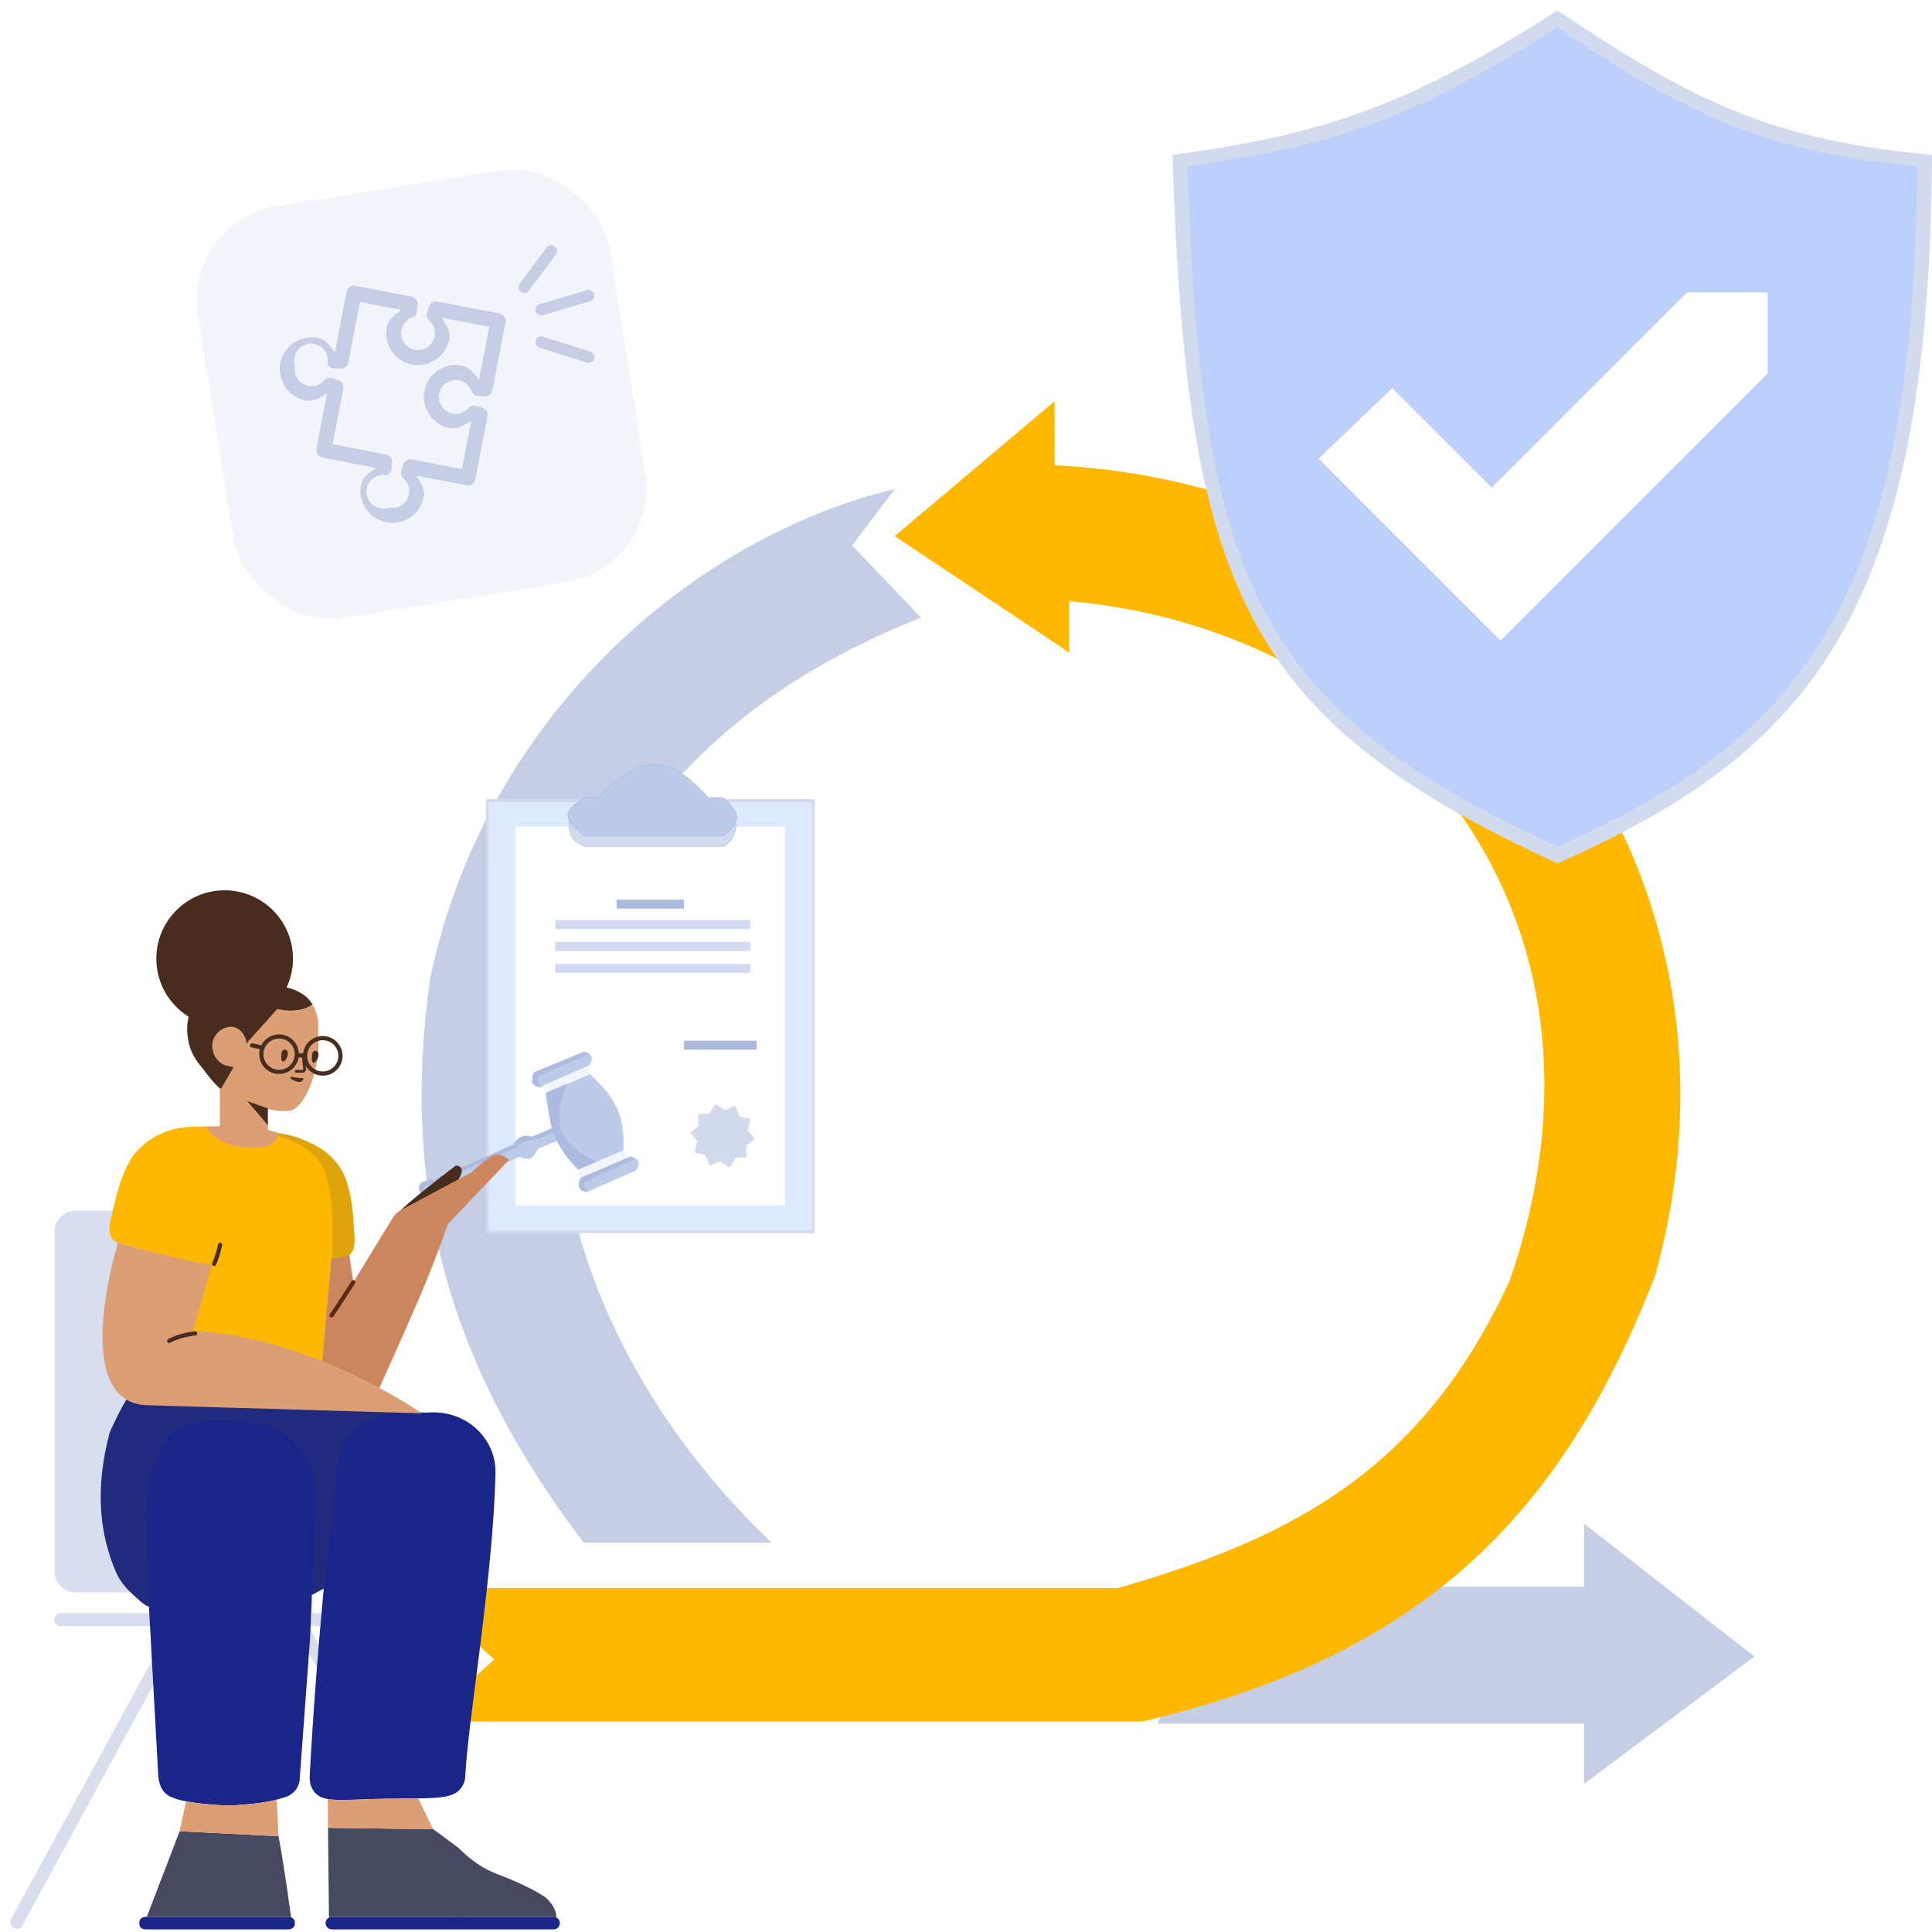
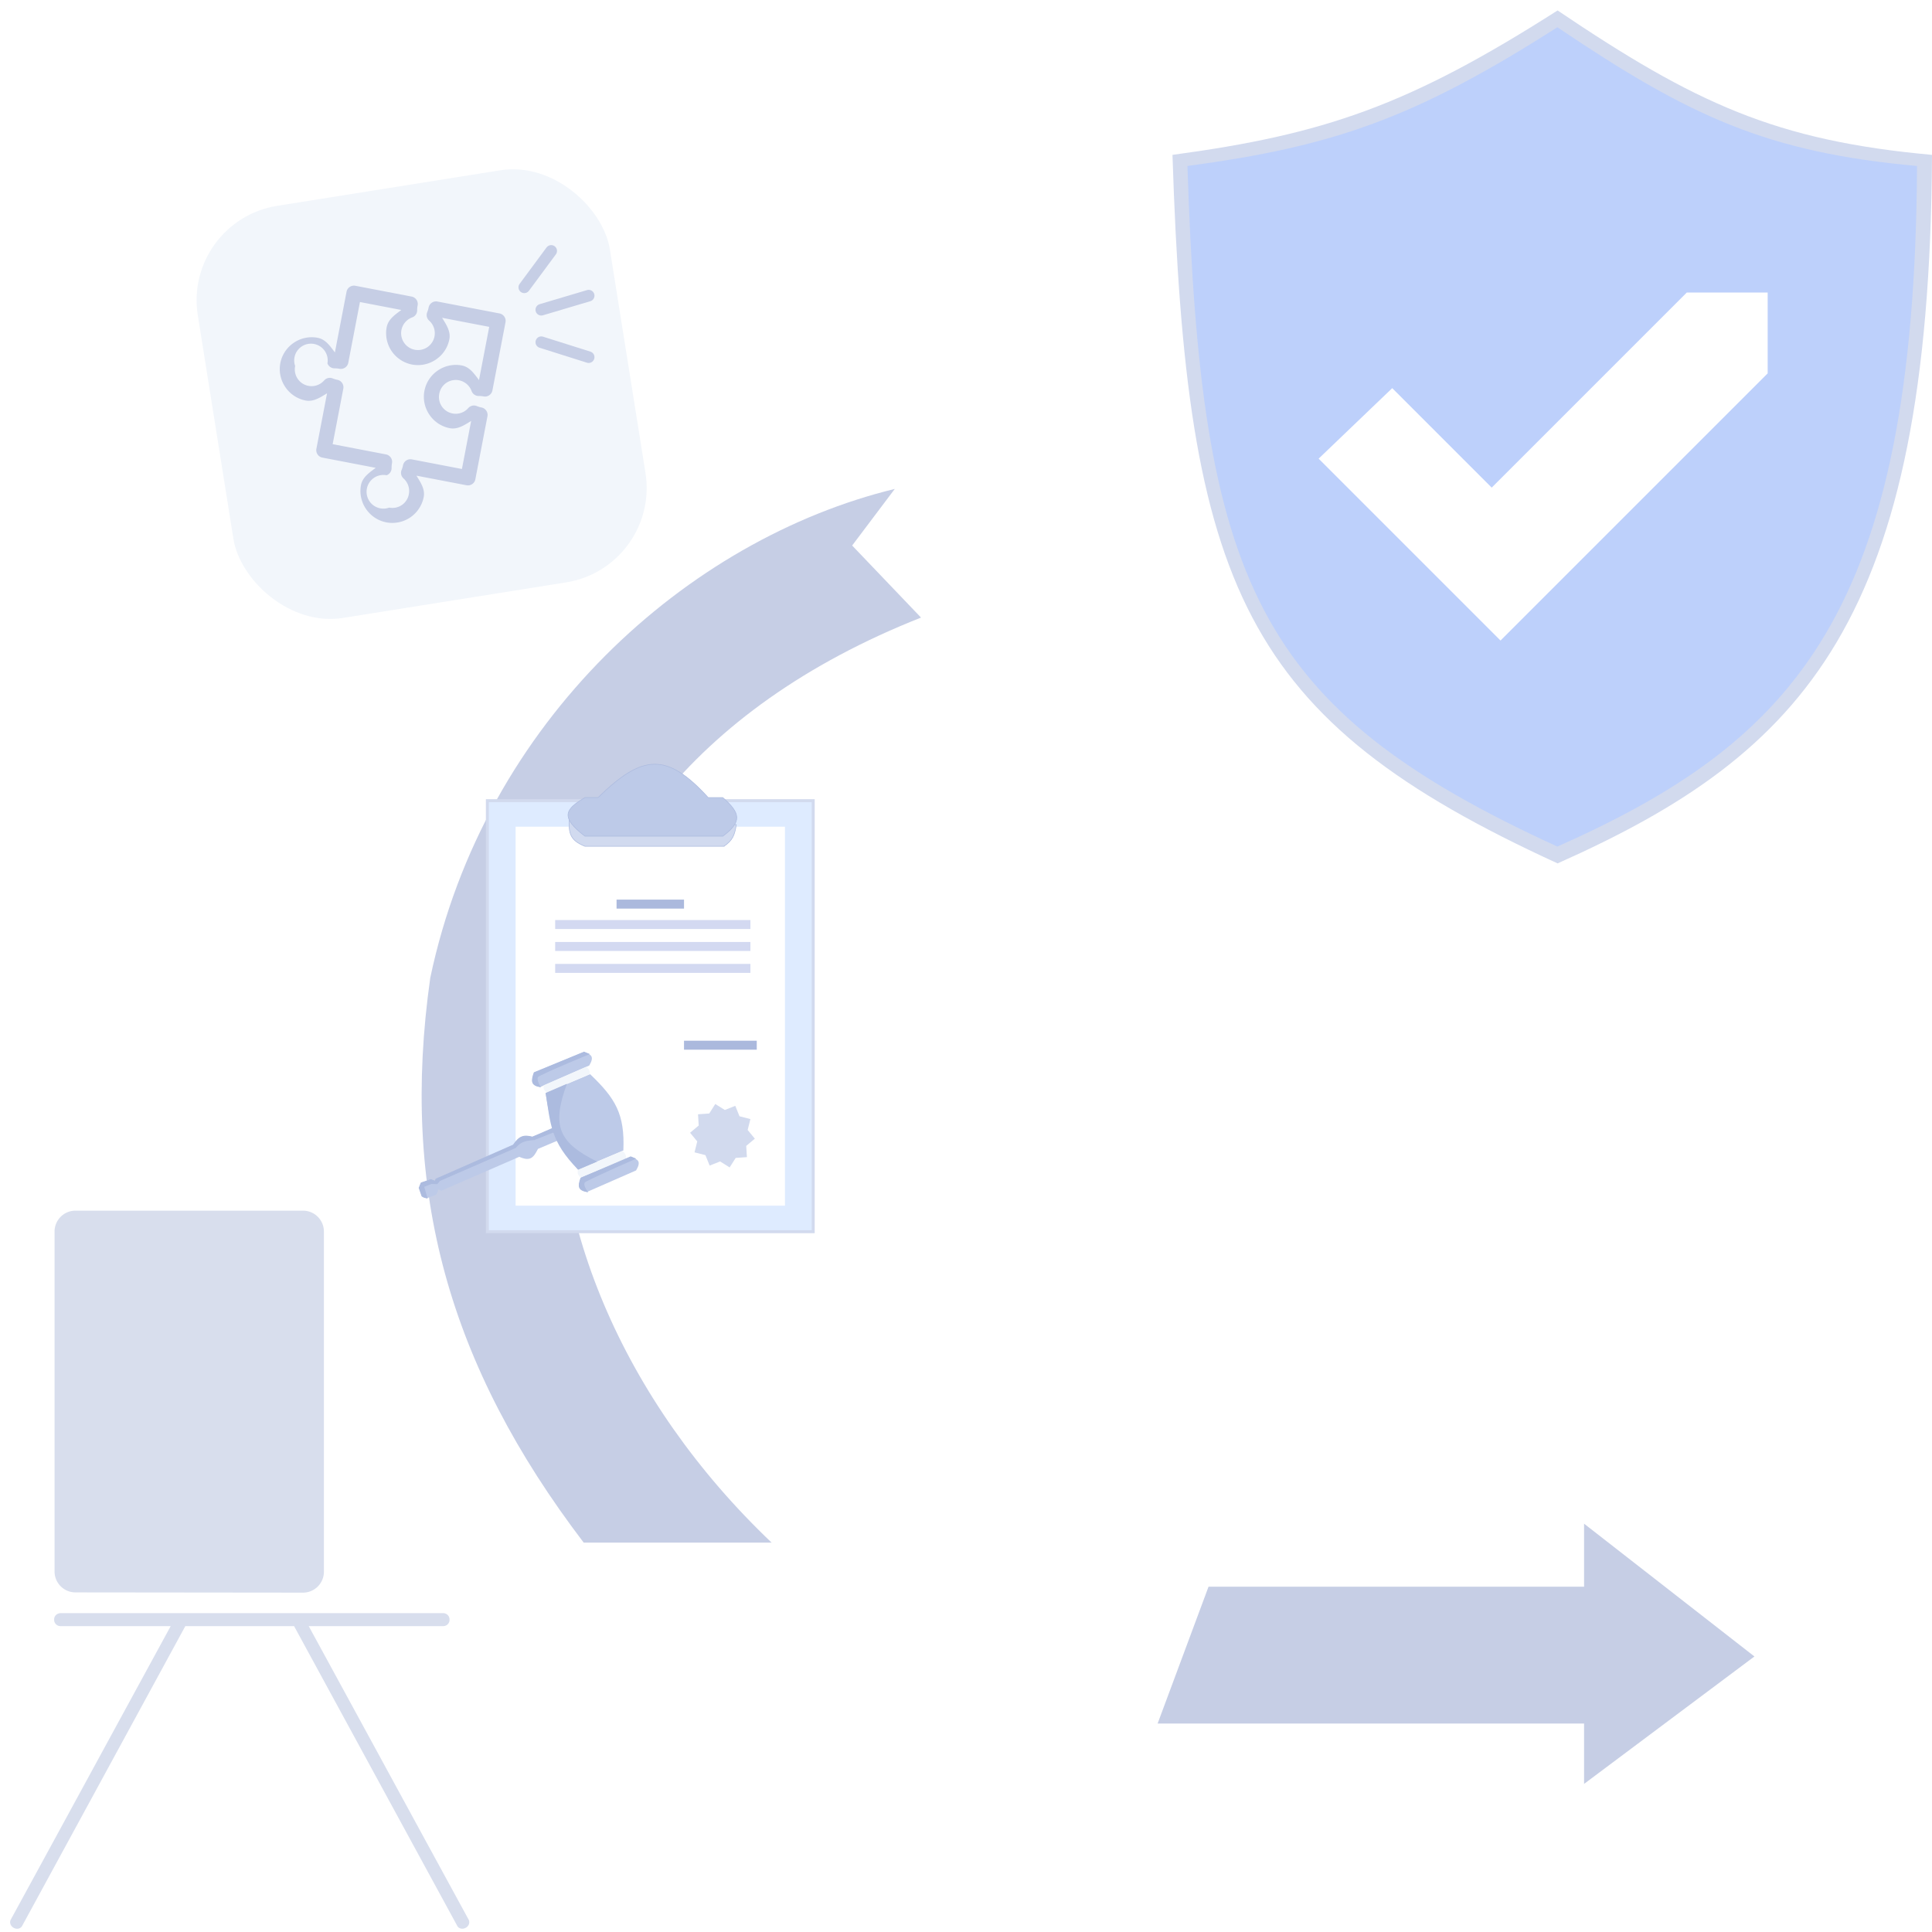
<svg xmlns="http://www.w3.org/2000/svg" width="400" height="400" fill="none">
  <g clip-path="url(#B)">
    <path d="M327.967 369.336V356.84h-88.293l10.538-28.326h77.755v-13.051l35.268 27.491-35.268 26.382z" fill="#c6cee5" />
-     <path d="M231.349 328.803H100.565 85.759l16.595 14.768-14.306 12.851h148.461c57.576-13.562 86.61-42.032 106.161-92.298 24.422-88.418-40.128-163.679-124.334-167.8V83.083l-33.104 27.901 36.135 24.118v-10.638c69.054 6.141 117.255 65.618 91.205 140.665-17.923 38.831-44.42 53.207-81.223 63.674z" fill="#ffb800" />
    <path d="M190.686 127.864c-95.987 37.968-92.734 132.71-30.936 191.516h-38.904C92.9 282.665 82.829 246.626 89.081 202.452c11.232-53.36 53.396-90.822 96.176-101.228l-8.827 11.721 14.256 14.919z" fill="#c6cee5" />
    <g filter="url(#A)">
      <path d="M400 32.063c-32.411-2.937-49.076-10.723-77.518-29.9-30.8 19.664-48.275 25.668-79.734 29.9 2.899 89.614 14.586 116.852 79.734 146.692 51.303-22.831 77.015-50.528 77.518-146.691z" fill="#d2daee" />
      <path d="M396.901 34.363c-31.134-2.821-47.142-10.3-74.463-28.722-29.586 18.889-46.373 24.657-76.592 28.722 2.784 86.082 14.011 112.248 76.592 140.912 49.281-21.932 73.98-48.537 74.463-140.912z" fill="#bdd0fb" />
      <path d="M308.839 107.829l-20.666-20.667-8.216 7.871 30.71 30.71 50.452-50.452V65.42h-9.871l-42.409 42.409z" fill="#fff" stroke="#fff" stroke-width="9.72" />
    </g>
    <rect x="37.839" y="45.729" width="86.4" height="86.4" rx="19.799" transform="rotate(350.95 37.839 45.729)" fill="#f2f6fb" />
    <path d="M104.657 66.734c.039-.203.039-.411-.002-.614a1.58 1.58 0 0 0-.239-.566 1.56 1.56 0 0 0-.437-.431c-.173-.113-.366-.191-.569-.23l-12.824-2.462c-.202-.04-.409-.041-.611-.001s-.394.119-.565.233-.318.261-.432.432-.194.363-.234.564a4.92 4.92 0 0 1-.286.956c-.126.3-.156.633-.084.951s.241.605.483.823c.569.508.955 1.189 1.1 1.937s.04 1.525-.298 2.208-.891 1.237-1.574 1.577-1.459.445-2.208.301-1.43-.529-1.939-1.097-.817-1.287-.878-2.048.129-1.52.541-2.161 1.023-1.131 1.74-1.392c.306-.112.569-.317.754-.585s.28-.588.274-.914a4.79 4.79 0 0 1 .098-.98c.039-.202.037-.411-.004-.612s-.123-.393-.239-.564-.265-.316-.437-.429-.365-.191-.568-.229L73.58 59.166c-.408-.078-.83.009-1.174.242s-.581.593-.659 1.001l-2.411 12.556c-.973-1.294-1.921-2.715-3.557-3.029-3.568-.685-7.055 1.678-7.74 5.246-.684 3.563 1.682 7.061 5.252 7.741 1.625.312 3.038-.656 4.421-1.498l-2.206 11.489c-.077.407.011.828.244 1.17s.592.579.999.657l11.042 2.12c-1.305.971-2.728 1.925-3.048 3.56-.685 3.568 1.686 7.044 5.254 7.729a6.62 6.62 0 0 0 7.726-5.237l.002-.011c.314-1.637-.656-3.038-1.503-4.422l10.357 1.988a1.57 1.57 0 0 0 1.175-.237c.171-.114.317-.262.431-.433s.193-.363.232-.565l2.505-13.044c.076-.406-.011-.826-.243-1.168s-.589-.579-.995-.658a4.96 4.96 0 0 1-.956-.286c-.3-.125-.631-.153-.948-.081s-.603.24-.82.482a3.47 3.47 0 0 1-4.152.827 3.47 3.47 0 0 1-1.858-3.804c.083-.45.255-.879.505-1.262s.574-.713.952-.971.804-.437 1.252-.529.91-.094 1.36-.006l.012.002c.589.115 1.138.381 1.595.771s.804.891 1.01 1.455c.112.305.315.568.583.751s.586.28.91.275c.333-.004.666.026.994.088.406.076.826-.011 1.168-.243s.579-.59.658-.995l2.709-14.106zm-3.369.936l-2.117 11.025c-.967-1.293-1.921-2.715-3.552-3.028-3.568-.685-7.06 1.676-7.746 5.245-.684 3.563 1.682 7.061 5.252 7.741 1.636.314 3.038-.656 4.421-1.498l-1.91 9.945-10.369-1.991c-.407-.078-.828.008-1.171.24s-.581.59-.66.997a4.57 4.57 0 0 1-.292.955c-.124.301-.151.634-.077.951s.245.603.489.819c.448.402.784.913.975 1.483s.231 1.18.115 1.771a3.45 3.45 0 0 1-4.069 2.768 3.49 3.49 0 0 1-1.579.191c-.534-.059-1.047-.241-1.499-.531s-.831-.68-1.108-1.141-.443-.979-.485-1.515.038-1.073.238-1.572.511-.945.912-1.303.878-.619 1.396-.763 1.062-.165 1.589-.063c.306-.111.57-.314.755-.581s.282-.586.278-.911.02-.659.081-.983c.04-.202.039-.409-.002-.611s-.121-.393-.235-.564-.262-.317-.433-.431-.363-.193-.565-.232l-11.048-2.121 2.208-11.5c.076-.406-.011-.826-.243-1.168s-.589-.579-.995-.658a4.95 4.95 0 0 1-.956-.286c-.299-.123-.629-.151-.945-.079s-.601.24-.817.481a3.47 3.47 0 0 1-4.159.836 3.47 3.47 0 0 1-1.857-3.814 3.47 3.47 0 0 1 .363-3.04c.289-.445.677-.818 1.132-1.09a3.47 3.47 0 0 1 3.052-.246 3.47 3.47 0 0 1 2.058 2.267 3.47 3.47 0 0 1 .081 1.57c.112.305.315.567.583.751s.586.28.91.275c.333-.004.666.026.994.088.406.076.826-.011 1.168-.243s.578-.59.658-.995l2.416-12.58 8.57 1.646c-1.3.972-2.714 1.915-3.034 3.551l-.002.012a6.62 6.62 0 0 0 1.022 4.947c.981 1.449 2.496 2.45 4.214 2.785 3.569.685 7.059-1.671 7.744-5.239l.002-.012c.307-1.632-.656-3.038-1.503-4.422l9.753 1.873z" fill="#c6cee5" />
    <path d="M108.545 59.488l5.577-7.54m-2.054 12.18l9.81-2.916m-9.81 9.637l9.81 3.098" stroke="#c6cee5" stroke-width="2.4" stroke-linecap="round" />
    <path fill="#deebff" stroke="#d2daee" stroke-width=".619" d="M100.906 165.773h67.458v89.235h-67.458z" />
    <path fill="#fff" d="M106.754 171.162h55.764v78.456h-55.764z" />
    <g stroke="#abb9dd" stroke-width="1.858">
      <path d="M127.652 187.186h13.966m0 29.213h15.061" />
    </g>
    <g stroke="#d3d9f1">
      <path stroke-width="1.858" d="M114.942 191.411h40.424m-40.424 4.543h40.424m-40.424 4.541h40.424" />
    </g>
    <path d="M148.091 228.571l1.975 1.236 2.167-.857.872 2.161 2.256.581-.565 2.26 1.484 1.796-1.785 1.497.145 2.326-2.325.161-1.249 1.966-1.976-1.235-2.166.856-.872-2.161-2.256-.58.564-2.261-1.484-1.796 1.786-1.497-.145-2.325 2.324-.161 1.25-1.967z" fill="#d2daee" />
    <g stroke="#acbbdf" stroke-width=".124">
      <path d="M149.885 175.217c1.788-1.226 2.229-2.289 2.56-4.499l-34.599-1.009c-.132 2.92.269 4.297 3.258 5.508h28.781z" fill="#d1daef" />
      <g fill="#bdcae8">
        <path d="M146.628 165.133c-8.589-9.425-13.597-9.009-22.808 0h-2.715c-4.171 2.458-5.124 4.054 0 7.99h28.548c4.03-3.01 3.661-4.772 0-7.99h-3.025z" />
      </g>
    </g>
    <path d="M110.202 235.361l4.597-1.81 1.243 2.345-4.661 1.972c-.945 1.859-1.599 2.632-3.873 1.639l-16.111 7.011-.677-.274c-.07.481-.159.731-.454 1.121l-1.833.698c-.399-.062-.639-.154-1.075-.435l-.549-1.665c.12-.434.178-.677.455-1.121l1.964-.618c.462.113.675.205 1.006.408l.261-.644 15.967-6.917c.871-1.657 1.636-2.121 3.742-1.71z" fill="#bdcae8" />
    <path d="M119.677 242.161c-4.752-5.608-5.671-9.234-6.713-15.866l9.212-3.897c5.271 5.027 7.211 8.292 6.883 15.793l-9.382 3.97zm10.95-2.639l-10.29 4.197c-.762 1.968-.6 2.701 1.246 3.038l10.112-4.435c1.094-1.863.448-2.266-1.068-2.8zm-9.697-21.715l-10.29 4.197c-.763 1.969-.6 2.701 1.246 3.038l10.111-4.435c1.095-1.862.449-2.266-1.067-2.8z" fill="#bdcae8" />
    <g fill="#f2f6fb">
      <path d="M121.373 220.863c.595.489.776.82.745 1.508l-8.939 3.836c-.616-.546-.71-.88-.636-1.5l8.83-3.844zm7.528 17.429c.588.528.76.881.695 1.609l-9.384 3.901c-.608-.588-.688-.944-.582-1.599l9.271-3.911z" />
    </g>
    <g fill="#acbbdf">
      <path d="M123.628 240.5c-7.942-3.954-9.483-7.319-6.251-16.116l-4.414 1.913c1.047 6.32.892 9.921 6.735 15.872l3.93-1.669z" />
      <g stroke="#acbbdf" stroke-width=".2">
        <path d="M121.174 244.615c3.025-1.568 10.283-4.733 10.283-4.733l-.884-.359-10.314 4.431c-.609 1.74-.468 2.425 1.281 2.765 0 0-1.2-1.671-.366-2.104zm-9.658-21.854c3.026-1.568 10.362-4.524 10.362-4.524l-.96-.39-10.316 4.252c-.61 1.741-.573 2.548 1.176 2.888 0 0-1.096-1.794-.262-2.226zm-.881 13.166l4.069-1.615-.191-.725-4.275 1.855c-1.825-.483-2.711-.2-3.95 1.634l-16.008 7.041-.188.463-.853-.345-2.034.685-.413 1.018.588 1.692c.37.265.571.287 1.009.385l-.678-2.351 1.608-.642 1.169.043.532-.647 15.711-6.839c.915-1.099 1.725-1.495 3.904-1.652z" />
      </g>
    </g>
    <path d="M35.34 336.67H12.508c-.693 0-1.299-.577-1.299-1.27v-.144c0-.693.606-1.271 1.357-1.271h21.158 38.419H91.77c.693 0 1.299.578 1.299 1.271v.144c0 .693-.577 1.27-1.299 1.27H63.915l7.678 14.086 16.395 30.106 9.035 16.568c.318.577.058 1.328-.548 1.674l-.115.058c-.606.317-1.385.144-1.674-.404l-33.8-62.088H38.37l-33.8 62.088c-.289.548-1.068.75-1.674.404l-.115-.058c-.606-.346-.866-1.097-.548-1.674l9.035-16.568 16.395-30.106 7.678-14.086zm-24.045-11.311v-16.783-38.341-15.252a4.33 4.33 0 0 1 4.33-4.33h47.107a4.33 4.33 0 0 1 4.33 4.33v70.425a4.33 4.33 0 0 1-4.33 4.33l-47.112-.05a4.33 4.33 0 0 1-4.325-4.329z" fill="#d8deed" />
    <g clip-path="url(#C)">
      <g fill="#1a2589">
        <path d="M30.151 399.457c-.75 0-1.328-.499-1.299-1.099v-.399c0-.6.606-1.099 1.299-1.099h29.586c.722 0 1.299.499 1.299 1.099v.399c0 .6-.606 1.099-1.299 1.099H30.151zm38.563-2.597h45.894a1.3 1.3 0 0 1 1.299 1.299 1.3 1.3 0 0 1-1.299 1.298H68.714a1.3 1.3 0 0 1-1.299-1.298 1.3 1.3 0 0 1 1.299-1.299zm-1.679-67.963l-2.466 1.307-.036 1.137-.331 7.745-2.163 29.336c-.114 1.677-1.304 3.138-2.989 3.652-2.542.798-4.172 1.259-10.828 1.716-.432.04-.865.029-1.27.018-6.48-.285-9.743-1.086-10.475-1.365-.937-.348-1.433-.509-1.939-.922-1.783-1.41-1.751-3.744-1.81-4.604l-1.888-34.278c-.518-.184-1.005-.448-1.426-.825-1.729-1.557-4.125-3.355-5.437-6.418-3.712-8.665-4.109-18.338-1.189-29.019 2.286-4.942 3.822-7.625 4.61-8.048l60.455 4.13 1.674-.037c7.303-.131 13.22 5.568 13.047 12.529v.131c-.462 21.59-5.86 52.346-6.235 62.747a4.57 4.57 0 0 1-.75 2.18c-1.876 2.81-6.264 2.18-16.511 2.416-8.717.21-12.239.84-14.028-1.471-.981-1.261-.953-2.705-.924-3.362.702-12.957 1.718-26.034 2.911-38.695z" />
      </g>
      <path opacity=".177" d="M67.138 328.887l-2.464 1.306.66-20.808c-.012-1.141-.112-8.034-6.009-12.219-4.295-3.022-9.38-3.05-12.759-3.061-1.913-.009-8.737-.131-11.431 3.061-4.628 5.486-5.035 15.773-4.946 17.228l.538 12.711.221 5.543c-.527-.185-1.024-.451-1.452-.834-1.729-1.557-4.125-3.355-5.437-6.418-3.712-8.665-4.108-18.338-1.189-29.019 2.286-4.942 3.822-7.625 4.61-8.048l59.91 4.092-5.002.109c-6.495.158-11.892 4.859-12.585 11.005l-2.664 25.352z" fill="#444" />
      <path d="M60.278 397.01c-.192-.095-.415-.15-.655-.15H30.391l6.803-17.721 20.468 1.028s.956 4.725 2.616 16.843zm7.827-.053l-.197-18.522 21.793.289 5.222 3.85a25.52 25.52 0 0 0 3.839 3.233c3.348 2.28 5.109 2.251 10.218 4.792 1.415.663 2.713 1.414 4.012 2.251.635.606 1.732 1.761 2.079 3.146.057.202.057.433.086.664a3.5 3.5 0 0 1-.016.372 1.29 1.29 0 0 0-.647-.172H68.6a1.29 1.29 0 0 0-.495.097z" fill="#474961" />
      <path d="M68.677 260.501c-.483 9.831-1.573 23.35-2.561 25.975-1.497 3.977-30.215 1.146-34.039.276-2.391-.541-4.62-6.984-5.032-9.142-.35-1.737-2.292-3.677 1.944-19.114l-4.2-1.098c-3.341-.853-1.871-4.757-1.278-7.439 1.696-7.655 3.823-10.457 4.55-11.301.835-.965 1.642-1.658 2.181-2.08 3.635-2.833 7.485-3.255 9.45-3.285.054-.03.108-.03.162-.03l9.558-.12-.103.825 1.173.053.037-.809 9.547 1.829s5.652 1.423 8.76 4.726c.46.492 1.14 1.286 1.802 2.34.576.922 2.204 3.935 2.601 11.45.137 2.633.946 6.573-2.487 6.798l-2.064.146z" fill="#ffb800" />
      <path opacity=".177" d="M68.715 260.498c.32-6.587-.026-11.359-.318-13.257-.207-1.358-.546-2.615-.546-2.615a9.78 9.78 0 0 0-1.321-3.474c-2.557-4.248-7.675-5.597-11.123-6.546-.755-.202-2.656-.409-4.929-.529l.04-.869 9.54 1.83s5.658 1.426 8.766 4.73c.46.491 1.14 1.285 1.802 2.34.576.922 2.204 3.935 2.601 11.45.137 2.632.946 6.572-2.487 6.797l-2.026.143z" fill="#444" />
-       <path d="M82.578 250.943c2.18-2.118 6.12-5.333 11.819-9.644 1.749.204 1.621 1.59-.381 4.158l-11.437 5.486zM44.72 261.86c-.095.219-.35.319-.57.224s-.32-.35-.224-.57c.559-1.285.783-2.003 1.216-3.879.054-.233.286-.378.519-.324s.378.286.325.519c-.444 1.924-.684 2.691-1.266 4.03z" fill="#482d1f" />
      <path d="M57.661 380.167l-20.469-1.028 1.324-6.191c1.715.322 4.468.686 8.411.859l1.27-.018c5.088-.349 7.239-.701 9.106-1.203l.358 7.581zm32.04-1.443l-21.793-.289-.044-5.959c2.233.383 5.669.082 11.188-.052l7.532-.092 3.116 6.392zm-23.042-96.933l1.893-21.293.945-.073c.442-.033.897-.05 1.422-.155.675-.135 1.131-.303 1.367-.504l.839 5.724 8.178-13.365c.403-.658.973-1.197 1.654-1.56l14.513-7.75c2.224-2.086 3.824-3.294 4.801-3.623s1.994-.004 3.054.975l-12.651 13.257a236.9 236.9 0 0 1-5.248 13.768c-1.908 4.578-4.876 11.29-8.902 20.138 5.498 2.949 8.808 5.284 8.808 5.284l-57.159-1.687c-14.442-.885-7.478-27.703-5.766-33.61.088.029.18.056.275.081 2.99.764 15.118 4.133 19.22 4.363l-3.938 13.752c9.675.514 18.954 3.19 26.695 6.278zm-11.162-47.823c.716.197 1.582.374 2.354.649-.642 1.57-1.536 2.491-2.681 2.761-1.718.405-5.828.405-8.531-.756-1.802-.775-3.158-1.903-4.069-3.387l2.949-.049v-10.71c-.726-.852-1.362-1.664-1.736-2.417-.631-1.249-.542-4.399-.268-5.901.091-.616 4.533-4.993 7.105-.7l-.241-7.396c-.011-.463.33-.869.821-.883 1.009-.06 2.013-.176 3.085-.502.115-.01.228-.049.343-.059.97-.172 6.44-.911 9.615 2.926.289.322.552.676.793 1.118.524 1.026.826 2.159.841 3.317l.045 5.153c-.012.523-.053 1.048-.126 1.547-.517 3.696-1.609 6.776-2.883 8.771-.941 1.502-2.02 2.408-3.024 2.524-.285.054-1.84.161-3.7-.226-.121-.029-.089-.004-.847-.258l.157 4.478z" fill="#db9e75" />
      <g fill="#482d1f">
        <path d="M40.357 275.637c.238-.022.449.153.472.391a.43.43 0 0 1-.39.471l-.322.039-.872.14c-.902.169-1.804.403-2.642.713-.495.184-.952.388-1.364.615-.209.116-.473.039-.588-.17s-.039-.473.171-.588c.452-.249.948-.471 1.481-.669.889-.329 1.837-.575 2.784-.752l.916-.147.259-.032.097-.011zm32.429-10.404c.131-.2.4-.256.6-.124s.255.399.124.599l-.069.105-.195.297-.694 1.062-2.096 3.237-.137.214-1.301 1.939c-.122.205-.388.272-.594.15a.43.43 0 0 1-.15-.593c.487-.817.3-.379 1.316-1.964l.137-.213 2.099-3.243.695-1.063.195-.298.069-.105zM55.46 229.497l-4.277-1.532 4.277 4.993v-3.461zm-4.39-13.386l-.072-.533s-.206-1.025-1.015-1.997c-.063-.053-.607-.642-1.382-.893-1.397-.4-3.127.36-3.996 1.682-.924 1.356-.776 3.053-.117 4.299a4.11 4.11 0 0 0 2.165 1.896l1.722.383-2.61 4.443c-.475 0-2.33-2.197-3.547-3.858-.593-.817-2.617-2.755-3.223-6.035-.128-.764-.499-2.818.076-4.995-3.661-2.269-6.244-6.176-6.648-10.796-.681-7.782 5.075-14.642 12.857-15.323s14.642 5.076 15.322 12.857c.224 2.566-.251 5.031-1.267 7.207 2.023.464 4.178 1.498 5.368 3.498-.575.41-1.269.749-2.062.964a10.67 10.67 0 0 1-5.219-.036l-6.044 6.758a17.63 17.63 0 0 0-.31.479z" />
        <path fill-rule="evenodd" d="M59.031 217.31c-.35-.027-.672.262-.729.614-.07.528-.169 1.377.093 1.731.369.576 1.351-.785 1.177-1.784-.121-.395-.309-.552-.542-.561zm6.341.238c-.35-.028-.672.261-.729.614-.07.528-.169 1.377.094 1.73.369.576 1.351-.784 1.177-1.783-.121-.395-.309-.553-.542-.561z" />
-         <path d="M62.503 218.574l.28 2.873c.001.011-.039.058-.053.059a5.76 5.76 0 0 1-.572.016l-.175-.003-.193-.002-.454-.003h-.001a.29.29 0 0 0-.288.288.29.29 0 0 0 .289.289h.001l.445.003.193.003.177.002.628-.017a.66.66 0 0 0 .577-.688l-.281-2.876a.29.29 0 0 0-.315-.26.29.29 0 0 0-.259.316zm-1.575 5.176c-.209-.069-.718-.256-.772-.541-.005-.058-.041-.141.014-.175.131-.156.489-.043 1.019.056.94.149 1.693.141 1.693.141s-.247.486-.41.616c-.315.375-1.244.022-1.544-.097z" />
        <path d="M53.814 217.225l-1.73-.37a.43.43 0 0 1-.333-.513c.05-.234.28-.383.514-.333l1.861.397c.62-1.22 1.836-2.102 3.299-2.23a4.1 4.1 0 0 1 4.44 3.726l.011.161.878.031a4.1 4.1 0 0 1 8.152.147 4.1 4.1 0 0 1-3.726 4.441 4.1 4.1 0 0 1-4.44-3.722l-.913-.032a4.1 4.1 0 0 1-8.128-.311 4.09 4.09 0 0 1 .116-1.392zm.928-.07a3.22 3.22 0 0 0-.182 1.386c.156 1.779 1.724 3.095 3.502 2.939s3.094-1.724 2.939-3.502-1.724-3.095-3.502-2.939c-1.221.107-2.224.88-2.683 1.929l-.005.027a.44.44 0 0 1-.07.16zm8.847 1.479l.012.246c.156 1.779 1.724 3.095 3.502 2.939s3.094-1.724 2.939-3.502-1.724-3.095-3.502-2.939c-1.638.143-2.883 1.484-2.948 3.083.006.031.008.063.007.096a.43.43 0 0 1-.01.077z" />
      </g>
      <path opacity=".2" d="M68.66 260.497l-1.895 21.309 6.024 2.594 5.834 2.945 8.909-20.154a236.6 236.6 0 0 0 5.248-13.767l12.652-13.258c-1.06-.979-2.078-1.304-3.055-.975s-2.576 1.537-4.8 3.624l-14.513 7.749c-.68.364-1.251.902-1.654 1.56l-8.178 13.366-.839-5.725c-.189.201-.62.369-1.295.504-.525.105-.98.122-1.422.155l-1.017.073z" fill="#8c2a00" />
    </g>
  </g>
  <defs>
    <filter id="A" x="226.908" y="-13.678" width="188.932" height="208.272" filterUnits="userSpaceOnUse" color-interpolation-filters="sRGB">
      <feFlood flood-opacity="0" result="A" />
      <feColorMatrix in="SourceAlpha" values="0 0 0 0 0 0 0 0 0 0 0 0 0 0 0 0 0 0 127 0" result="B" />
      <feOffset />
      <feGaussianBlur stdDeviation="7.92" />
      <feComposite in2="B" operator="out" />
      <feColorMatrix values="0 0 0 0 0 0 0 0 0 0 0 0 0 0 0 0 0 0 0.12 0" />
      <feBlend in2="A" />
      <feBlend in="SourceGraphic" />
    </filter>
    <clipPath id="B">
      <path fill="#fff" d="M0 0h400v400H0z" />
    </clipPath>
    <clipPath id="C">
-       <path fill="#fff" transform="translate(-7.141 181.146)" d="M0 0h150.673v218.217H0z" />
-     </clipPath>
+       </clipPath>
  </defs>
</svg>